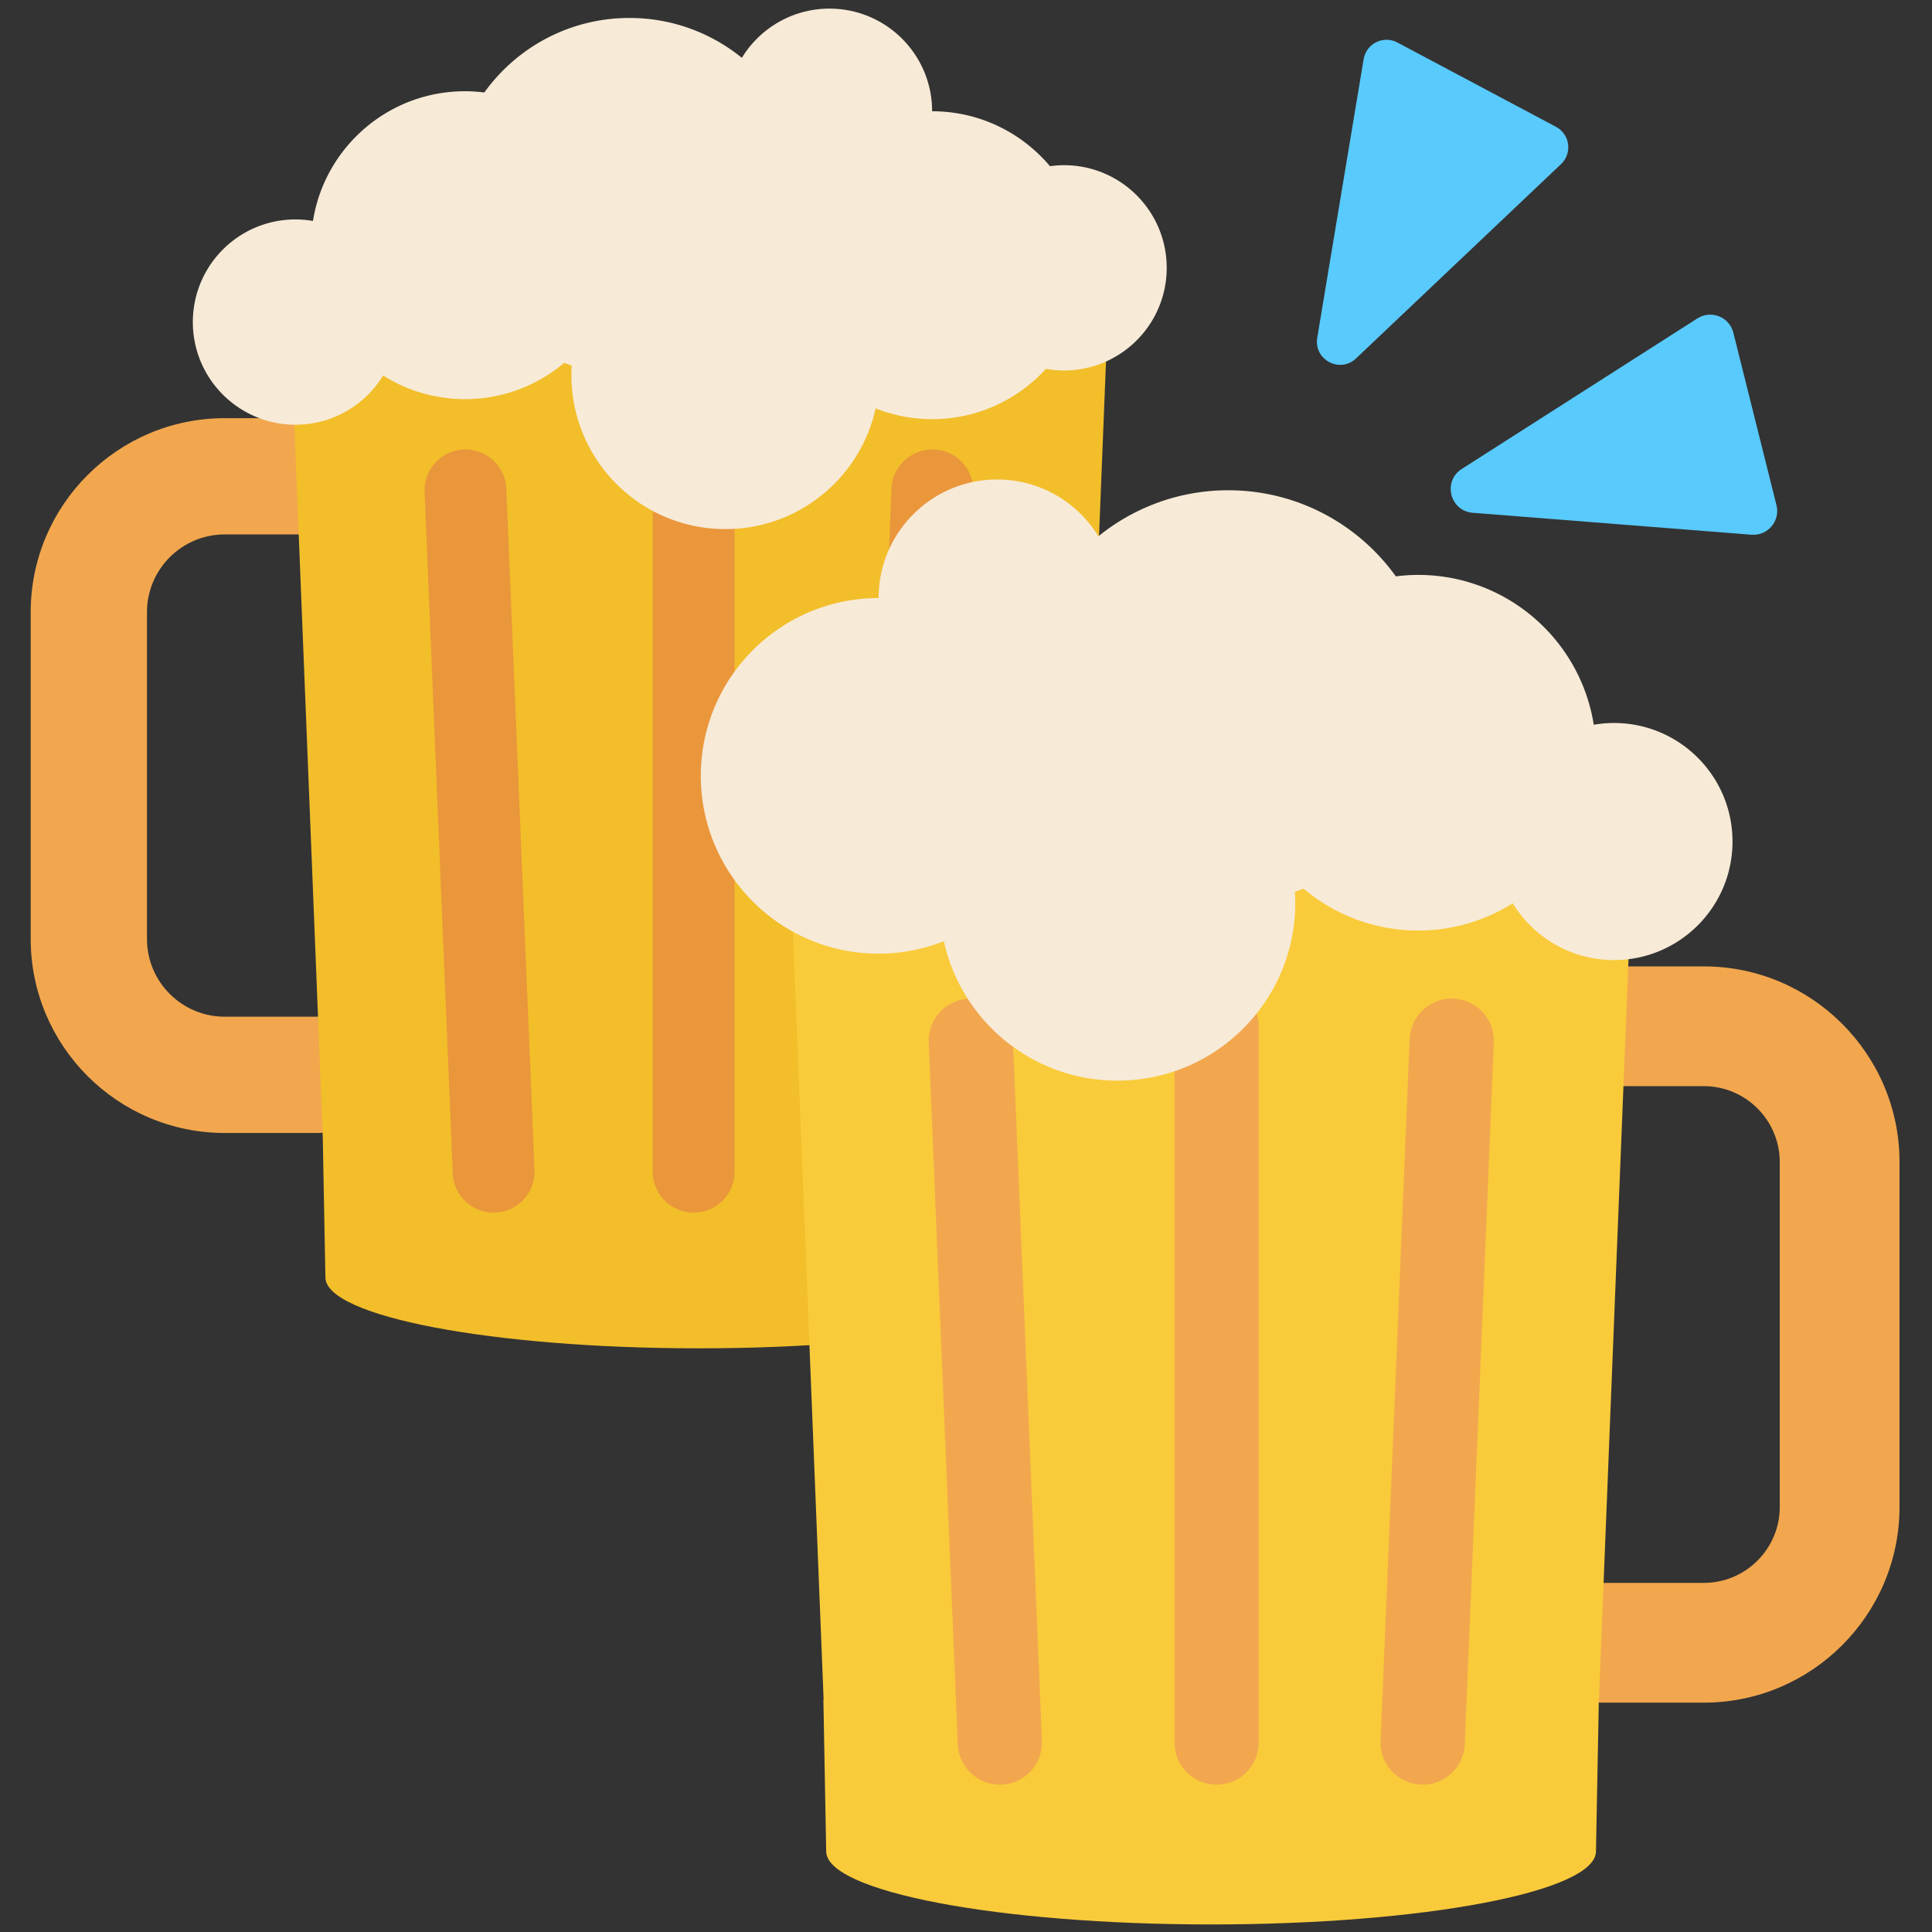
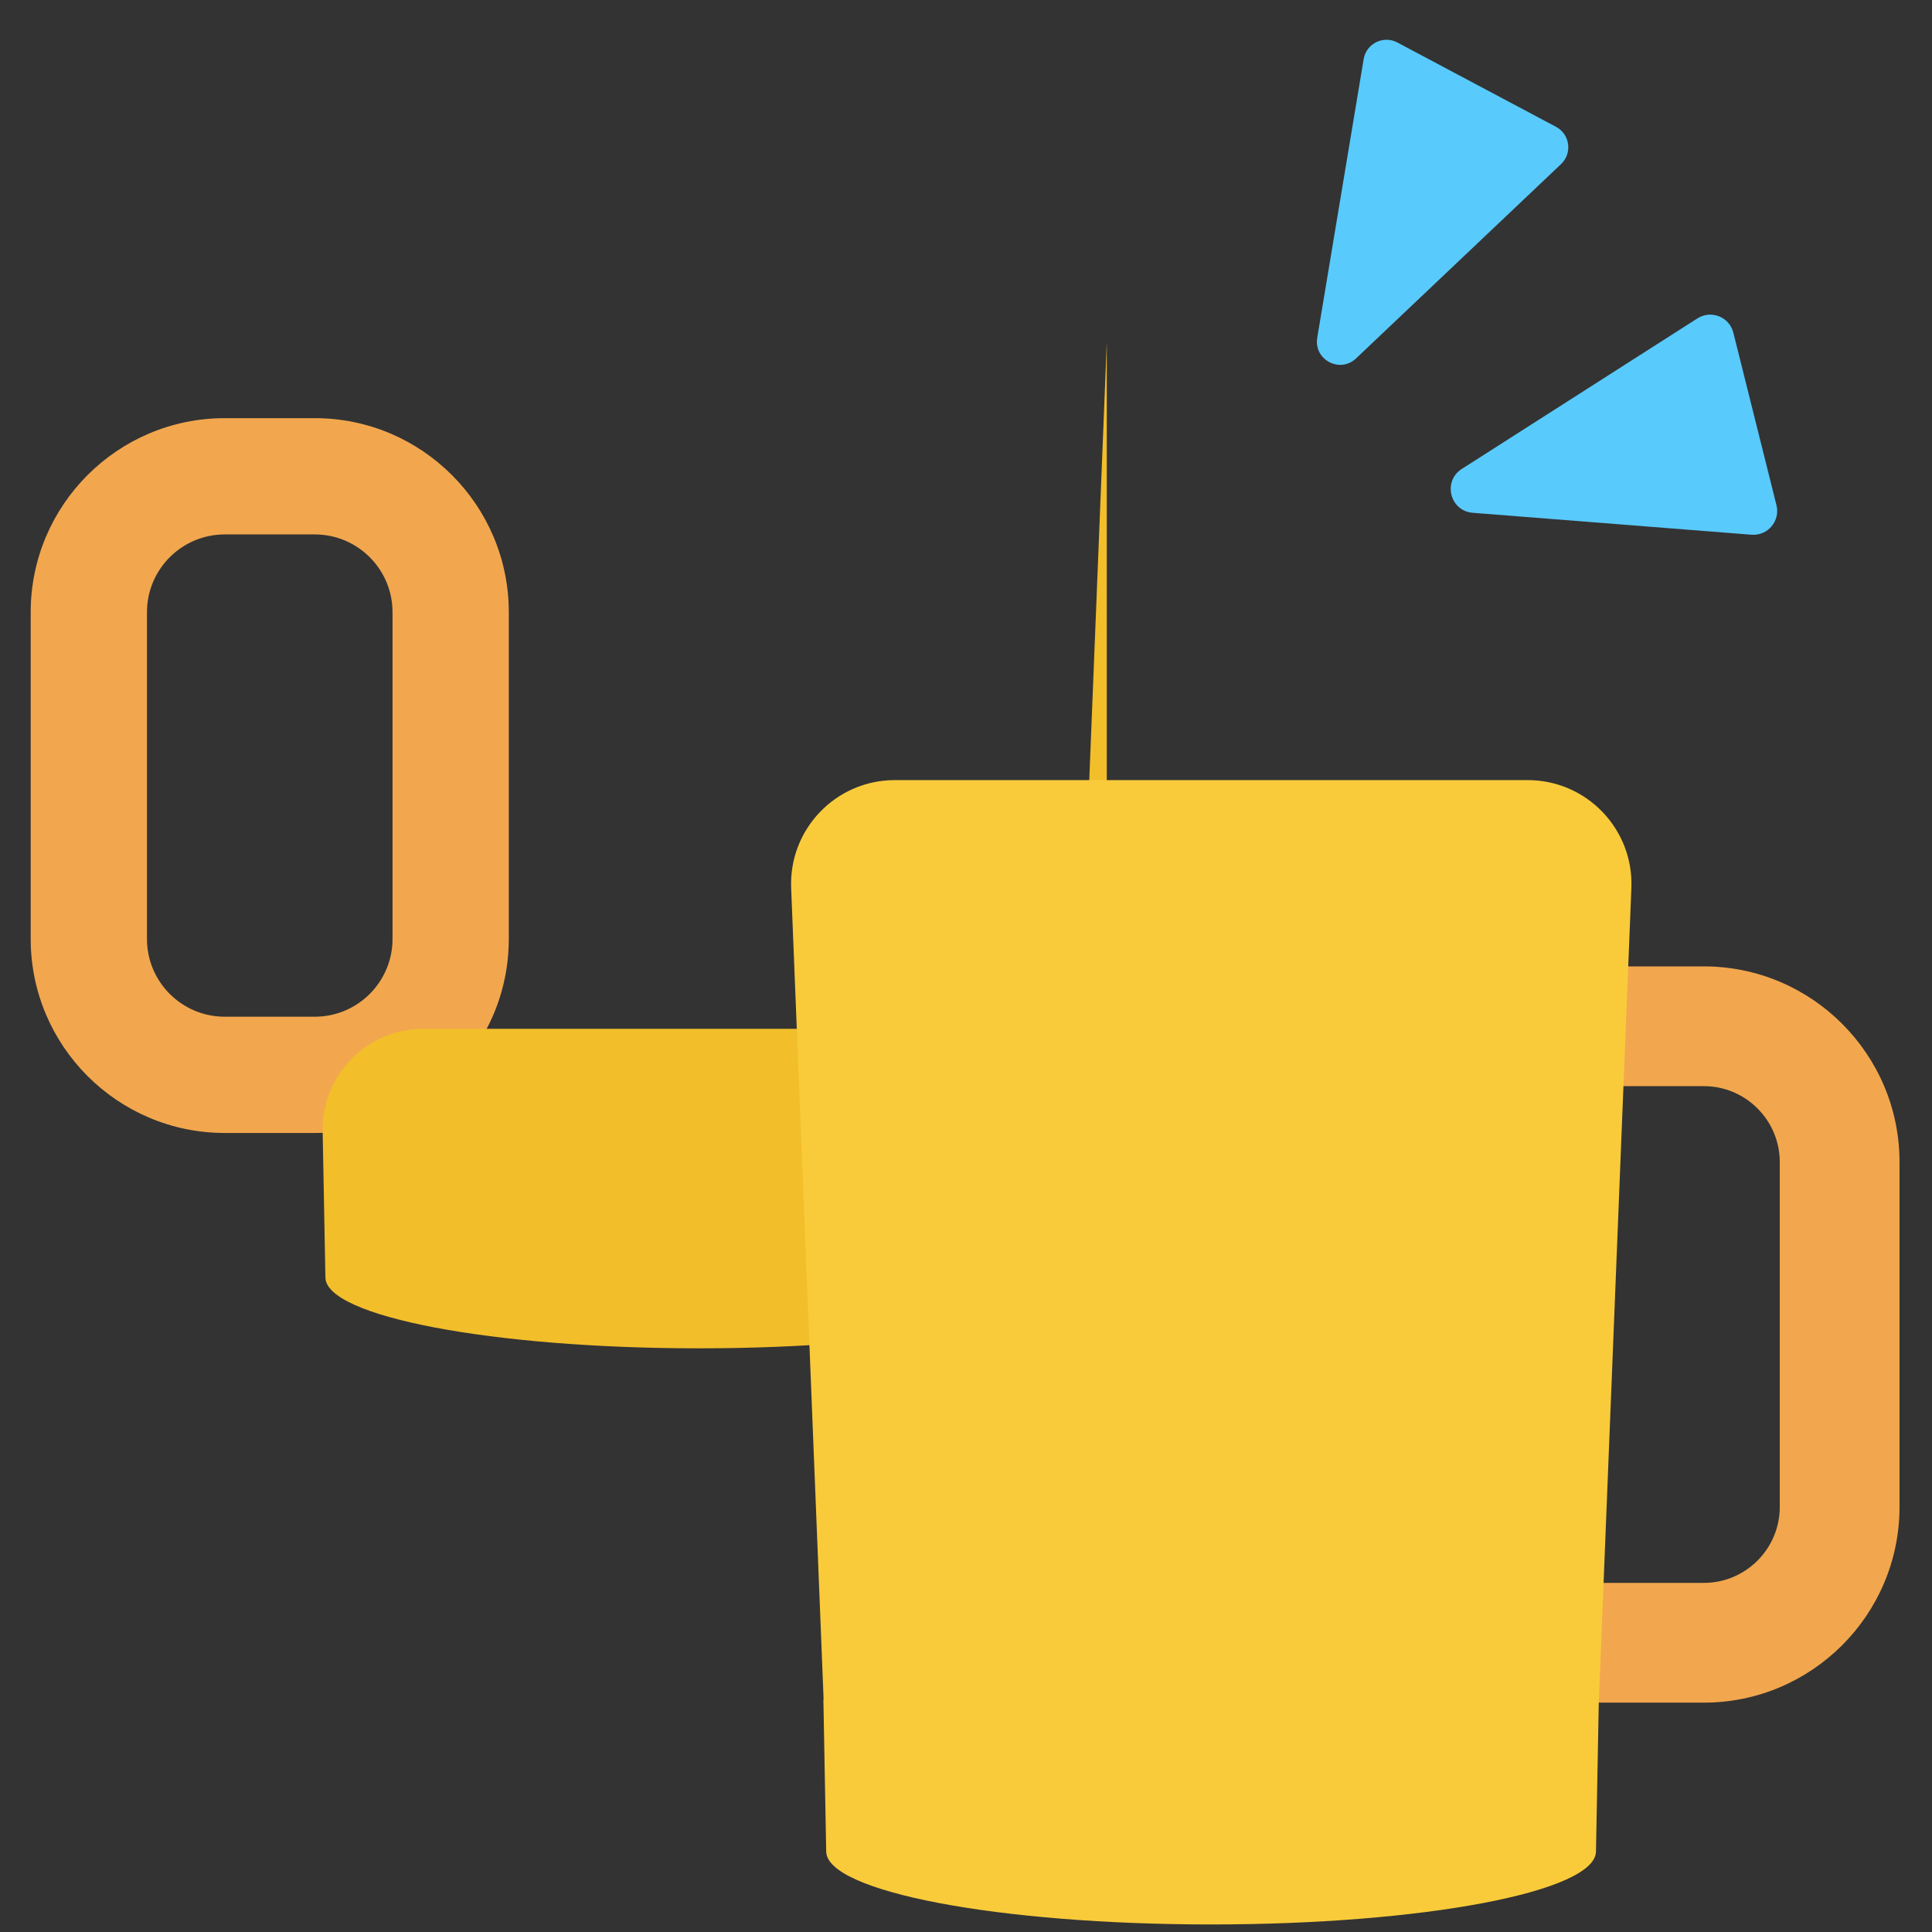
<svg xmlns="http://www.w3.org/2000/svg" width="800px" height="800px" viewBox="0 0 512 512" aria-hidden="true" role="img" class="iconify iconify--fxemoji" preserveAspectRatio="xMidYMid meet">
  <rect x="0" y="0" width="512" height="512" fill="#333333" stroke="none" />
  <path fill="#F2A74E" d="M83.429 300.25H59.542c-28.345 0-51.406-23.06-51.406-51.405v-86.621c0-28.345 23.061-51.406 51.406-51.406h23.887c28.345 0 51.406 23.061 51.406 51.406v86.621c-.001 28.345-23.061 51.405-51.406 51.405zM59.542 141.63c-11.356 0-20.594 9.238-20.594 20.594v86.621c0 11.356 9.238 20.594 20.594 20.594h23.887c11.356 0 20.594-9.238 20.594-20.594v-86.621c0-11.356-9.238-20.594-20.594-20.594H59.542z" />
-   <path fill="#F2BE2A" d="M293.31 90.659l-8.351 208.769h.058l-.724 39.076c0 10.392-44.337 18.817-99.029 18.817s-99.029-8.425-99.029-18.817l-.719-38.098l-8.39-209.746c-.606-15.153 11.515-27.769 26.68-27.769H266.63c15.165-.001 27.286 12.614 26.68 27.768z" />
-   <path fill="#EA963B" d="M239.624 321.362c-.152 0-.303-.003-.456-.009c-5.982-.248-10.631-5.298-10.383-11.28l7.474-180.577c.248-5.982 5.319-10.624 11.28-10.383c5.982.248 10.631 5.298 10.384 11.28l-7.474 180.577c-.242 5.829-5.045 10.392-10.825 10.392zm-108.354-.008c5.982-.248 10.631-5.298 10.383-11.28l-7.474-180.577c-.248-5.982-5.312-10.636-11.28-10.383c-5.982.248-10.631 5.298-10.383 11.28l7.474 180.577c.241 5.83 5.043 10.393 10.824 10.393c.151-.002.304-.005.456-.01zm63.41-10.833V126.224c0-5.987-4.854-10.841-10.841-10.841s-10.841 4.854-10.841 10.841v184.297c0 5.987 4.854 10.841 10.841 10.841s10.841-4.853 10.841-10.841z" />
+   <path fill="#F2BE2A" d="M293.31 90.659l-8.351 208.769h.058l-.724 39.076c0 10.392-44.337 18.817-99.029 18.817s-99.029-8.425-99.029-18.817l-.719-38.098c-.606-15.153 11.515-27.769 26.68-27.769H266.63c15.165-.001 27.286 12.614 26.68 27.768z" />
  <path fill="#F2A74E" d="M451.525 451.219h-26.764c-28.6 0-51.868-23.269-51.868-51.868v-91.38c0-28.6 23.269-51.868 51.868-51.868h26.764c28.6 0 51.868 23.268 51.868 51.868v91.38c.001 28.599-23.268 51.868-51.868 51.868zm-26.763-163.38c-11.101 0-20.132 9.031-20.132 20.132v91.38c0 11.101 9.031 20.132 20.132 20.132h26.764c11.101 0 20.132-9.031 20.132-20.132v-91.38c0-11.101-9.031-20.132-20.132-20.132h-26.764z" />
  <path fill="#F9CB3A" d="M432.332 235.338l-8.642 216.041l-.74 39.24c0 10.704-45.667 19.381-102 19.381s-102-8.677-102-19.381l-.745-40.248h.06l-8.601-215.033c-.624-15.608 11.86-28.602 27.481-28.602h167.707c15.619 0 28.104 12.994 27.48 28.602z" />
-   <path fill="#F2A74E" d="M264.96 472.963c-5.954 0-10.9-4.7-11.149-10.704l-7.697-185.994c-.255-6.162 4.533-11.363 10.695-11.618c6.185-.27 11.363 4.533 11.618 10.694l7.697 185.994c.256 6.162-4.533 11.363-10.694 11.618c-.158.007-.315.01-.47.01zm123.223-10.704l7.698-185.994c.256-6.162-4.533-11.363-10.694-11.618c-6.156-.28-11.363 4.532-11.618 10.694l-7.698 185.994c-.256 6.162 4.533 11.363 10.694 11.618c.158.007.313.01.47.01c5.953 0 10.9-4.7 11.148-10.704zm-54.599-.462V271.971c0-6.167-4.999-11.166-11.166-11.166s-11.166 4.999-11.166 11.166v189.826c0 6.167 4.999 11.166 11.166 11.166s11.166-4.999 11.166-11.166z" />
-   <path fill="#F7EAD7" d="M309.189 70.979c0 15.022-12.177 27.199-27.199 27.199c-1.639 0-3.242-.153-4.801-.431c-7.461 8.19-18.213 13.331-30.165 13.331a40.672 40.672 0 0 1-14.969-2.847c-4.029 18.293-20.327 31.984-39.831 31.984c-22.531 0-40.796-18.265-40.796-40.796c0-.854.035-1.699.087-2.539a46.502 46.502 0 0 1-1.985-.728c-7.102 5.998-16.277 9.62-26.301 9.62a40.592 40.592 0 0 1-21.7-6.256c-4.778 7.818-13.391 13.037-23.224 13.037c-15.022 0-27.199-12.177-27.199-27.199c0-15.022 12.177-27.199 27.199-27.199c1.581 0 3.128.142 4.635.401c3.08-19.48 19.943-34.376 40.289-34.376c1.736 0 3.443.121 5.122.331c8.59-11.957 22.607-19.752 38.453-19.752c11.294 0 21.66 3.962 29.796 10.564c4.778-7.818 13.391-13.037 23.224-13.037c15.022 0 27.199 12.177 27.199 27.199c12.536 0 23.745 5.659 31.229 14.556a27.418 27.418 0 0 1 3.737-.262c15.023.001 27.2 12.178 27.2 27.2zM427.717 191.6c-1.826 0-3.613.165-5.353.464c-3.557-22.5-23.034-39.706-46.535-39.706c-2.005 0-3.977.14-5.916.383c-9.922-13.81-26.112-22.814-44.415-22.814c-13.046 0-25.018 4.576-34.416 12.202c-5.518-9.03-15.467-15.058-26.825-15.058c-17.35 0-31.416 14.065-31.416 31.416c-26.024 0-47.12 21.097-47.12 47.12c0 26.024 21.097 47.12 47.12 47.12a46.977 46.977 0 0 0 17.29-3.288c4.654 21.129 23.478 36.943 46.006 36.943c26.024 0 47.12-21.097 47.12-47.12c0-.986-.04-1.962-.1-2.933a55.877 55.877 0 0 0 2.292-.84c8.204 6.928 18.8 11.111 30.378 11.111a46.879 46.879 0 0 0 25.064-7.226c5.518 9.03 15.467 15.058 26.825 15.058c17.35 0 31.416-14.065 31.416-31.416c.001-17.351-14.064-31.416-31.415-31.416z" />
  <path fill="#59CAFC" d="M349.081 89.518l12.3-73.842c.69-4.14 5.236-6.384 8.942-4.414l42.03 22.342c3.706 1.97 4.388 6.994 1.342 9.881l-54.33 51.5c-4.276 4.053-11.252.344-10.284-5.467zm41.203 46.376l73.881 5.812c4.301.338 7.667-3.641 6.62-7.826l-11.431-45.714c-1.047-4.185-5.889-6.112-9.525-3.789l-62.45 39.902c-5.103 3.261-3.133 11.14 2.905 11.615z" />
</svg>